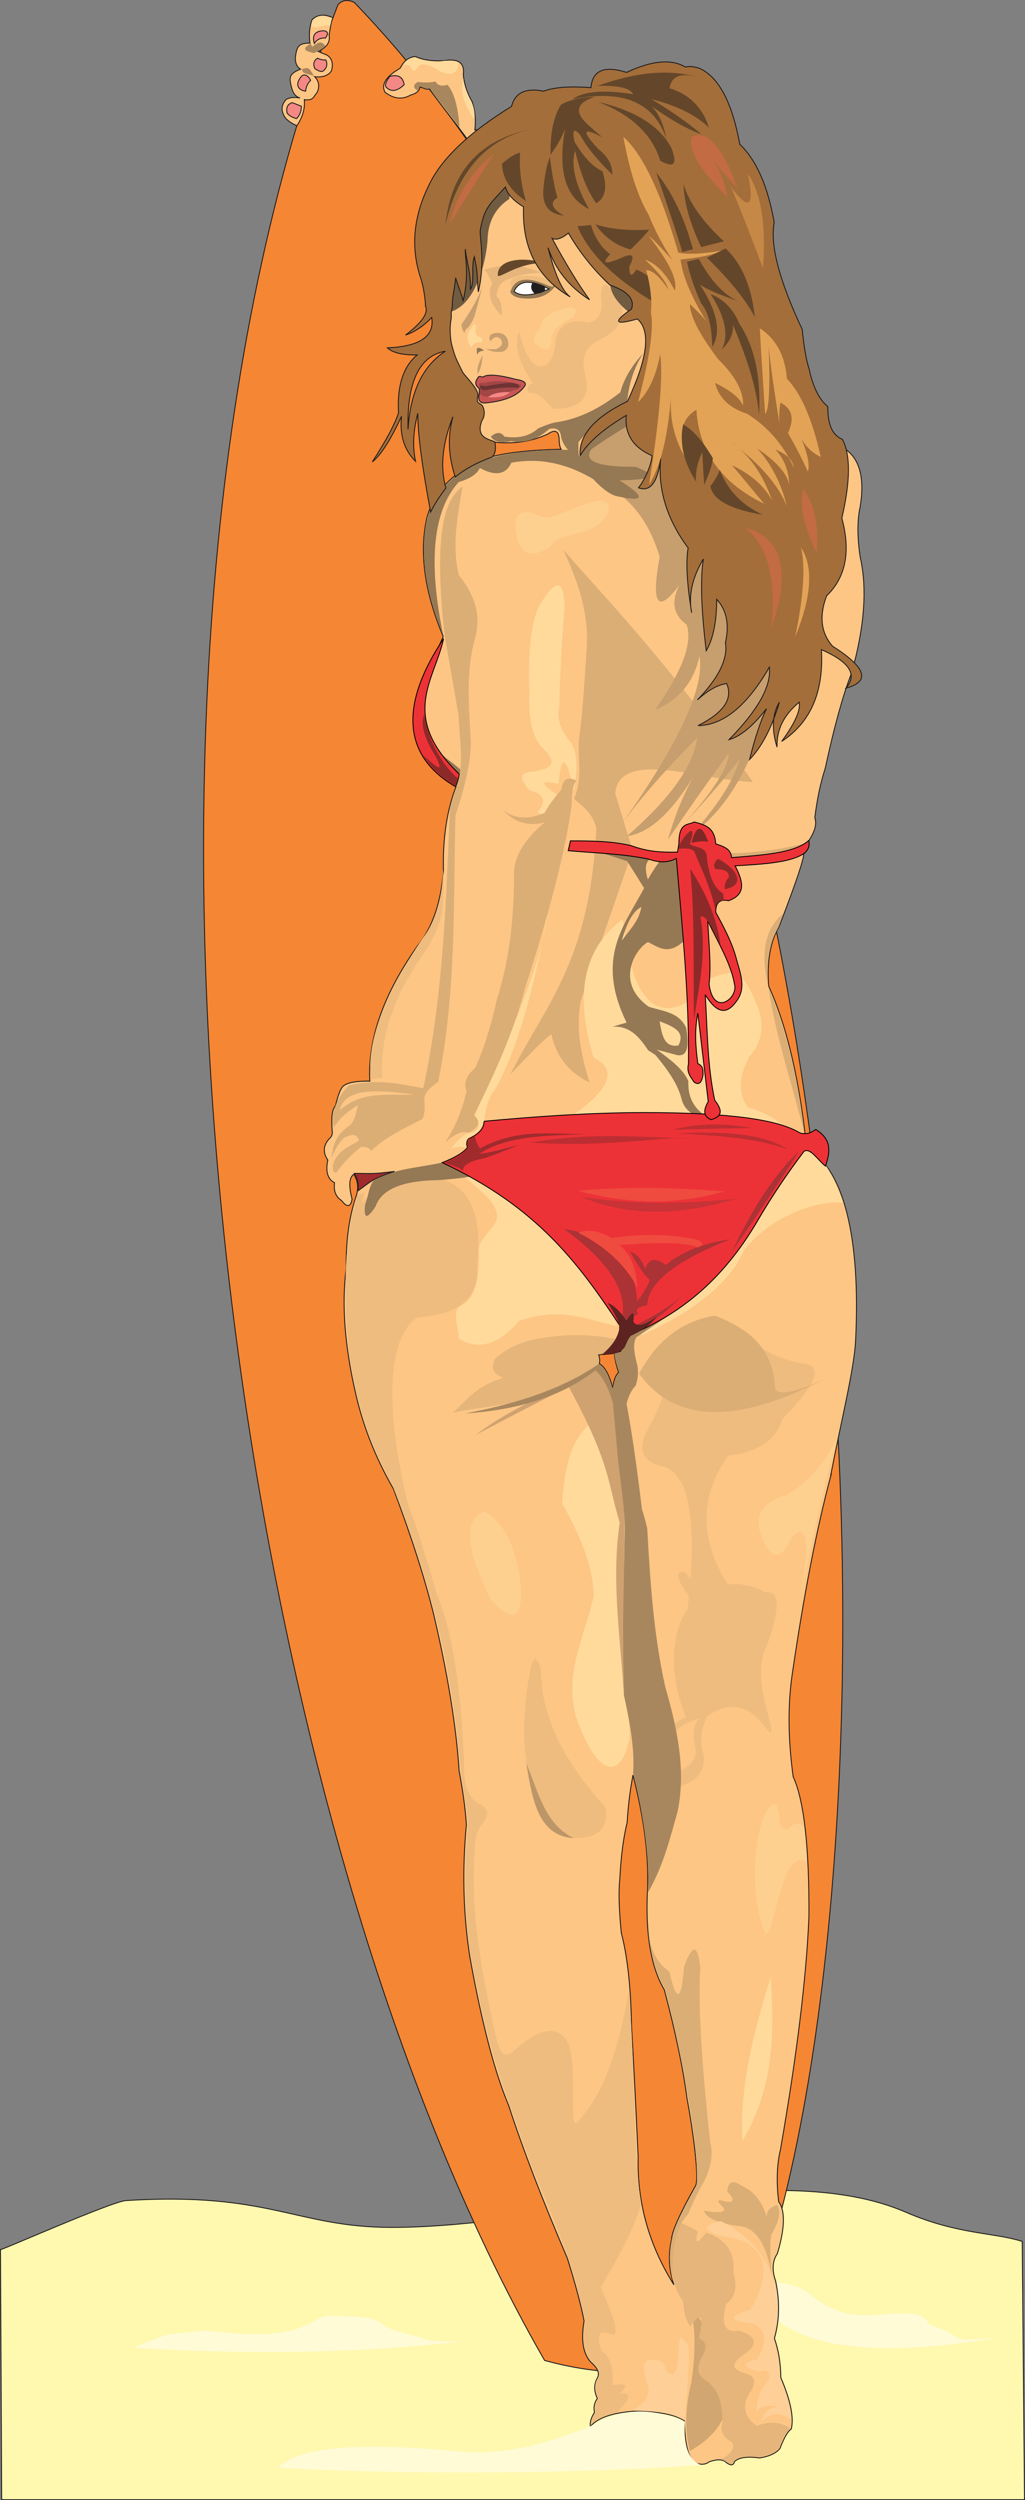
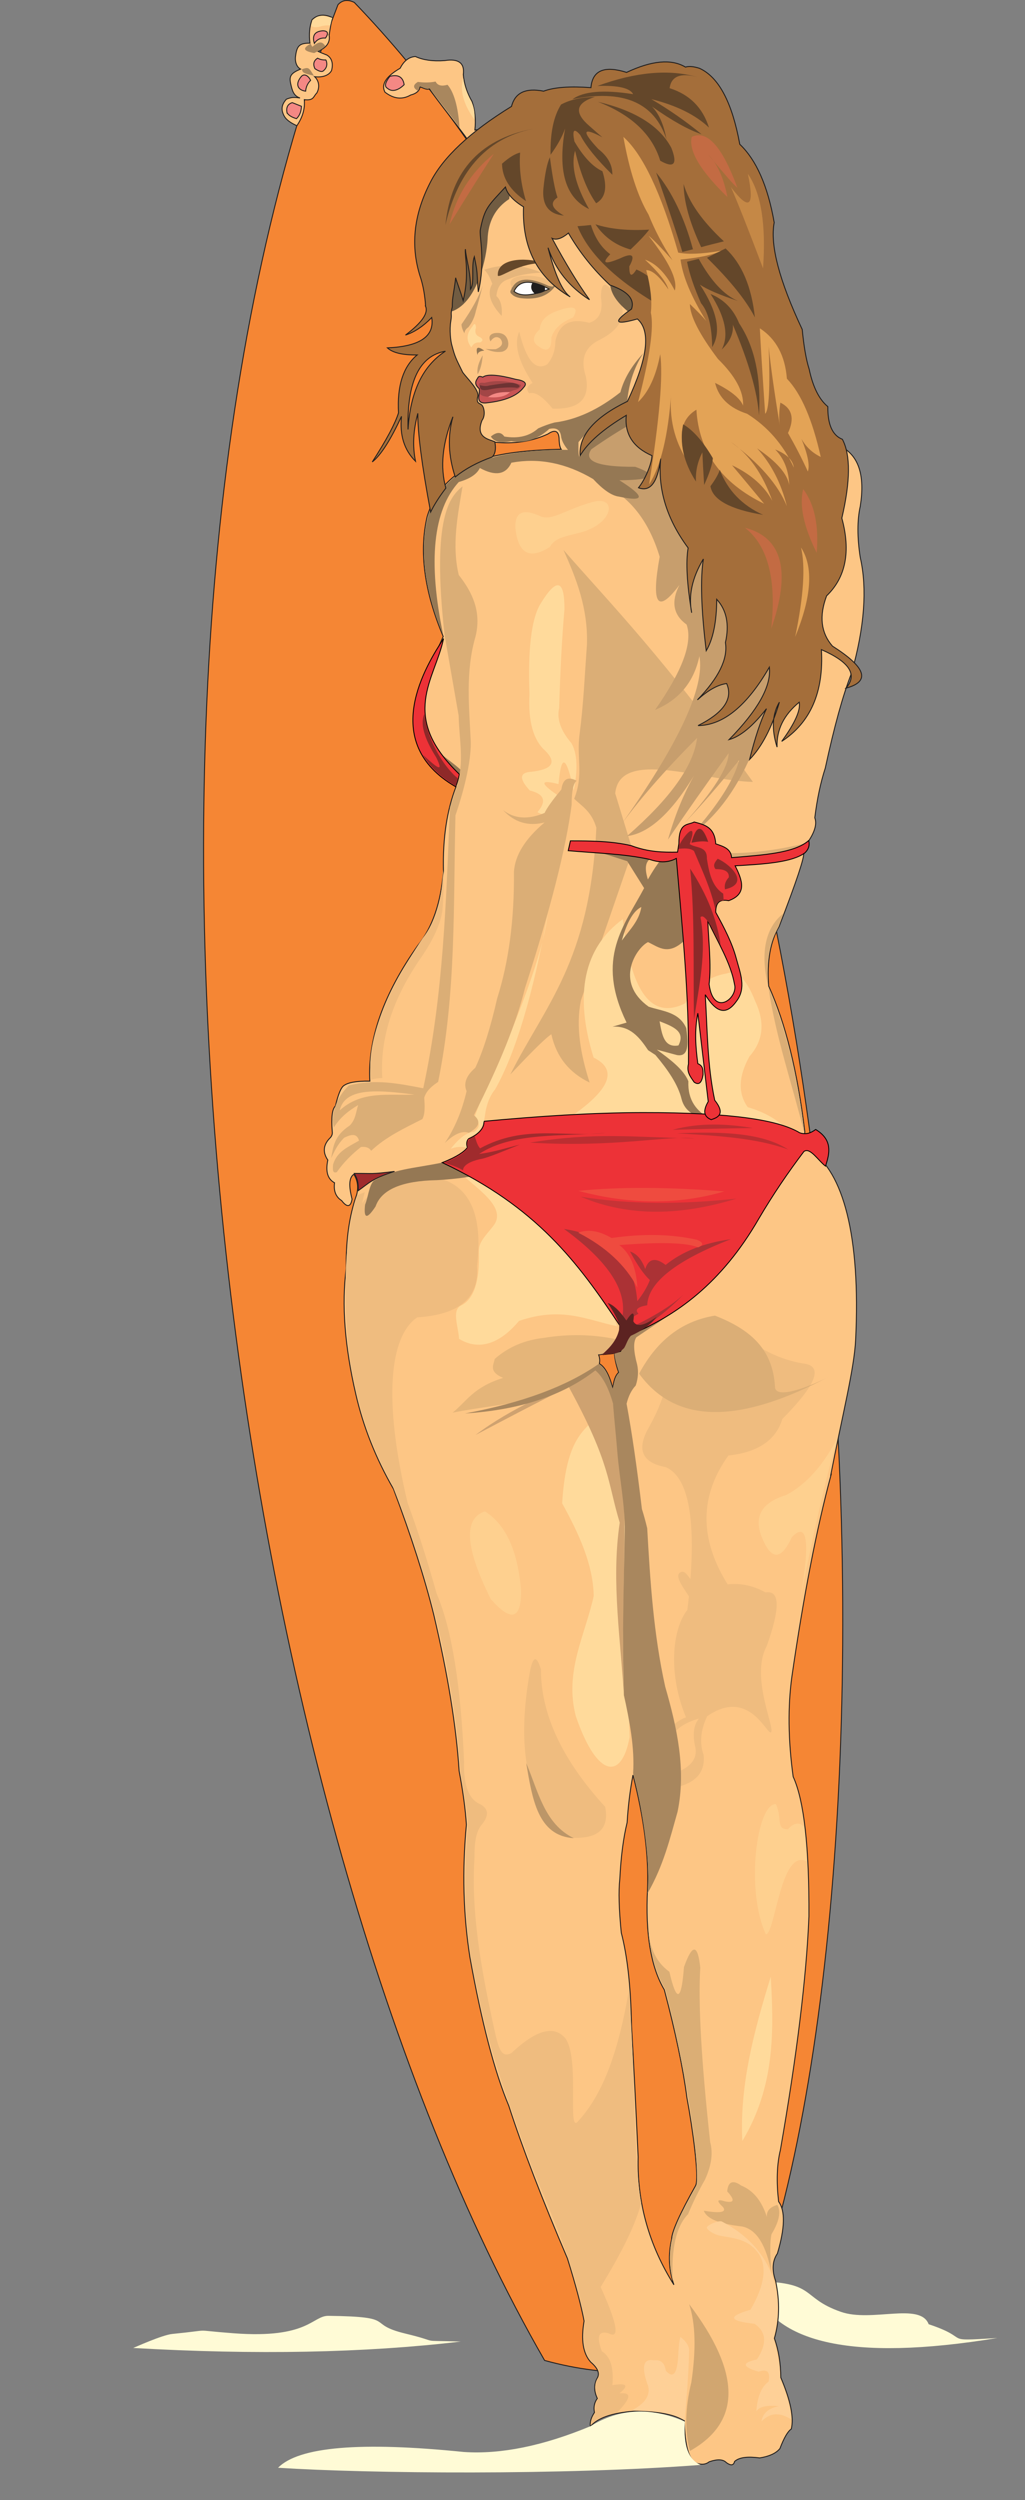
<svg xmlns="http://www.w3.org/2000/svg" xmlns:ns1="http://www.inkscape.org/namespaces/inkscape" xmlns:ns2="http://sodipodi.sourceforge.net/DTD/sodipodi-0.dtd" xml:space="preserve" width="329.19" height="802.346" style="fill-rule:evenodd" viewBox="0 0 9290.47 22643.991" version="1.1" ns1:version="0.48.1 " ns2:docname="sexysurfer.svg" id="svg2">
  <rect x="0" y="0" width="9290.47" height="22643.991" fill="#808080" stroke="none" />
  <ns2:namedview pagecolor="#ffffff" bordercolor="#666666" borderopacity="1" objecttolerance="10" gridtolerance="10" guidetolerance="10" ns1:pageopacity="0" ns1:pageshadow="2" ns1:window-width="1920" ns1:window-height="1018" id="namedview222" showgrid="false" fit-margin-top="0" fit-margin-left="0" fit-margin-right="0" fit-margin-bottom="0" ns1:zoom="0.99582959" ns1:cx="164.59494" ns1:cy="401.17306" ns1:window-x="-8" ns1:window-y="-8" ns1:window-maximized="1" ns1:current-layer="svg2" />
  <defs id="defs4">
    <style type="text/css" id="style6">
   
    .str1 {stroke:black;stroke-width:7.94}
    .str0 {stroke:#201E1E;stroke-width:8.47}
    .fil31 {fill:#201E1E}
    .fil16 {fill:#ED3237}
    .fil38 {fill:#F48884}
    .fil2 {fill:#F58634}
    .fil30 {fill:#FEFEFE}
    .fil0 {fill:#FFF8AF}
    .fil1 {fill:#FFFBD6}
    .fil19 {fill:#5C2321}
    .fil26 {fill:#64472A}
    .fil28 {fill:#6E3333}
    .fil7 {fill:#715C42}
    .fil24 {fill:#7E2726}
    .fil23 {fill:#8E2929}
    .fil5 {fill:#957854}
    .fil22 {fill:#A02B2D}
    .fil27 {fill:#A24646}
    .fil32 {fill:#A46E3A}
    .fil15 {fill:#A9875E}
    .fil17 {fill:#AB3235}
    .fil21 {fill:#BC2E31}
    .fil25 {fill:#BC9668}
    .fil33 {fill:#C36B43}
    .fil34 {fill:#C58846}
    .fil20 {fill:#C73336}
    .fil10 {fill:#C79E6D}
    .fil4 {fill:#C85454}
    .fil14 {fill:#CFA270}
    .fil12 {fill:#D1A670}
    .fil37 {fill:#DBAE75}
    .fil9 {fill:#DBAE76}
    .fil35 {fill:#E3A356}
    .fil13 {fill:#E5B579}
    .fil8 {fill:#E5B57B}
    .fil18 {fill:#EF4B3F}
    .fil6 {fill:#EFBC7F}
    .fil39 {fill:#F48884}
    .fil3 {fill:#FDC685}
    .fil29 {fill:#FED08F}
    .fil36 {fill:#FED097}
    .fil11 {fill:#FFDA9B}
   
  </style>
  </defs>
  <g id="Camada_x0020_1" transform="translate(-11464.765,-6597.244)">
    <ns2:namedview pagecolor="#ffffff" bordercolor="#666666" borderopacity="1" objecttolerance="10" gridtolerance="10" guidetolerance="10" ns1:pageopacity="0" ns1:pageshadow="2" ns1:window-width="1920" ns1:window-height="1018" id="namedview4" showgrid="false" ns1:zoom="14.714834" ns1:cx="250.56129" ns1:cy="662.71396" ns1:window-x="-8" ns1:window-y="-8" ns1:window-maximized="1" ns1:current-layer="svg2" />
    <g id="_220328800">
-       <path class="fil0 str0" d="m 11469,26972 11,2265 9271,0 -21,-2339 c -255,-82 -585,-61 -1056,-265 -1186,-513 -3197,138 -4658,138 -869,0 -1105,-325 -2410,-243 -126,8 -1115,445 -1136,444 z" id="path12" ns1:connector-curvature="0" style="fill:#fff8af;stroke:#201e1e;stroke-width:8.47" />
      <path class="fil1" d="m 20504,27773 c -1329,218 -2069,47 -2223,-513 599,0 429,145 806,276 278,97 718,-90 795,112 409,136 93,157 621,125 z" id="path14" ns1:connector-curvature="0" style="fill:#fffbd6" />
      <path class="fil2 str0" d="m 18089,27912 c -532,205 -1095,227 -1688,64 -2860,-4966 -4268,-15150 -1873,-21336 39,-43 88,-50 148,-21 5150,5353 5088,17943 3413,21294 z" id="path16" ns1:connector-curvature="0" style="fill:#f58634;stroke:#201e1e;stroke-width:8.47" />
      <path class="fil3 str0" d="m 18995,19955 c 109,-557 212,-961 225,-1220 47,-952 -117,-1525 -407,-1715 -43,-90 -61,-147 -53,-169 -66,-545 -175,-986 -328,-1323 -17,-224 15,-404 95,-540 158,-410 232,-632 222,-667 -1,-42 15,-79 48,-111 55,-85 73,-154 53,-206 21,-171 53,-321 95,-450 81,-375 160,-662 238,-860 117,-414 144,-763 79,-1048 -28,-182 -28,-336 0,-463 46,-287 -17,-470 -191,-550 -1047,-1028 -1620,-1843 -1720,-2445 -400,-358 -927,-496 -1582,-413 10,-96 1,-183 -26,-259 -44,-75 -71,-156 -79,-243 14,-105 -43,-147 -169,-127 -108,8 -196,-5 -265,-37 -59,4 -105,40 -138,106 -129,75 -175,147 -138,217 79,61 156,70 233,26 51,-13 79,-37 85,-74 46,17 64,28 86,18 47,77 289,377 348,464 -254,658 -340,1196 -259,1614 99,639 142,1127 497,1122 178,19 341,-6 487,-74 62,-42 96,-29 101,37 1,50 7,84 19,101 -284,6 -506,32 -667,77 -292,110 -475,288 -548,534 -74,318 -25,680 146,1085 -170,376 -240,653 -209,831 42,229 150,405 325,529 -83,215 -121,469 -114,762 -22,288 -100,514 -233,677 -310,440 -455,849 -434,1228 -123,-2 -204,13 -241,45 -23,20 -47,79 -71,180 -30,28 -39,105 -29,230 4,25 -4,46 -24,64 -58,61 -63,127 -16,196 -22,103 -2,172 61,206 -10,74 12,128 64,161 50,65 82,60 95,-13 -32,-122 -27,-197 16,-225 34,54 43,115 26,183 -67,189 -99,411 -95,667 -43,328 -14,709 87,1143 67,292 180,578 341,857 163,432 284,811 365,1138 127,539 204,1010 230,1416 35,185 57,347 66,487 -39,413 -29,814 32,1201 106,588 223,1037 352,1344 127,392 305,853 532,1384 74,237 124,426 151,566 -30,171 -10,295 61,373 65,55 84,105 56,148 -29,55 -28,115 3,180 -27,37 -36,79 -26,127 -31,47 -43,90 -37,127 65,-77 196,-123 392,-138 220,1 374,30 460,87 4,226 41,354 111,384 46,16 84,11 114,-13 75,-26 127,-23 156,8 41,29 65,26 74,-11 41,-37 116,-47 228,-32 87,-14 148,-42 183,-85 37,-97 71,-156 103,-177 25,-104 -7,-259 -95,-466 -1,-129 -20,-247 -58,-355 46,-162 50,-335 11,-519 -35,-101 -29,-184 16,-249 69,-232 72,-389 11,-471 -21,-184 -15,-339 16,-466 149,-855 236,-1560 259,-2117 3,-627 -44,-1049 -143,-1265 -46,-335 -49,-638 -11,-910 106,-730 224,-1339 355,-1826 z m -2098,-1008 c 6,-25 4,-51 -7,-79 39,-1 87,-25 146,-73 -9,61 3,138 36,232 -28,25 -46,73 -53,146 -30,-121 -71,-196 -122,-225 z m 656,7927 c -33,142 -27,281 20,417 -226,-359 -334,-745 -324,-1158 -21,-463 -41,-858 -60,-1184 -6,-350 -37,-633 -93,-847 -21,-212 -26,-375 -13,-489 10,-200 32,-369 66,-509 9,-146 26,-289 53,-430 100,390 144,734 132,1032 -21,401 29,706 152,913 103,390 171,717 205,979 52,277 113,725 79,794 -141,251 -214,412 -218,483 z" id="path18" ns1:connector-curvature="0" style="fill:#fdc685;stroke:#201e1e;stroke-width:8.47" />
      <path class="fil4 str0" d="m 16211,10106 c 35,-36 11,-61 -71,-73 -162,-43 -261,-49 -299,-20 -34,-12 -39,-7 -48,11 -25,36 -23,58 16,95 1,21 0,41 -3,60 -9,52 14,76 77,66 163,-18 273,-65 328,-139 z" id="path20" ns1:connector-curvature="0" style="fill:#c85454;stroke:#201e1e;stroke-width:8.47" />
      <path class="fil5" d="m 16104,9262 c -17,-12 -18,-28 -3,-46 12,-79 75,-114 189,-106 93,0 164,23 215,66 -61,98 -167,139 -318,122 -40,-6 -67,-18 -83,-36 z" id="path22" ns1:connector-curvature="0" style="fill:#957854" />
      <path class="fil6" d="m 16293,10067 c -131,-198 -172,-353 -122,-466 64,261 148,359 254,296 48,-55 73,-126 74,-212 33,-154 135,-209 307,-164 91,-29 126,-104 106,-228 0,-179 63,-152 191,79 25,120 -42,221 -201,302 -137,65 -179,176 -127,333 40,203 -60,300 -302,291 -89,-110 -160,-156 -212,-138 -30,-36 -20,-68 32,-95 z" id="path24" ns1:connector-curvature="0" style="fill:#efbc7f" />
      <path class="fil7" d="m 17164,9424 c 133,-90 77,-175 -169,-254 6,85 63,170 169,254 z" id="path26" ns1:connector-curvature="0" style="fill:#715c42" />
      <path class="fil8" d="m 16076,9125 c 76,-34 174,-53 296,-58 -175,-76 -348,-84 -519,-26 26,21 51,64 74,127 -50,80 -21,177 85,291 7,-86 -9,-146 -48,-180 8,-84 45,-135 111,-153 z" id="path28" ns1:connector-curvature="0" style="fill:#e5b57b" />
      <path class="fil6" d="m 16430,9183 c -168,-77 -276,-70 -323,21 -35,-57 -9,-92 77,-107 125,-9 219,10 283,58 30,37 17,47 -37,29 z" id="path30" ns1:connector-curvature="0" style="fill:#efbc7f" />
      <path class="fil7" d="m 15909,8295 c -244,299 -476,805 -346,1122 233,-86 313,-495 321,-649 5,-164 71,-287 196,-368 20,-123 -37,-158 -171,-105 z" id="path32" ns1:connector-curvature="0" style="fill:#715c42" />
      <path id="path3805" class="fil9" d="m 16572,11578 c 441,504 929,998 1717,2101 -461,-10 -1208,-307 -1248,104 l 158,518 -469,1358 c -48,238 -2,489 79,743 -177,-85 -300,-224 -347,-438 -81,58 -227,213 -372,365 313,-624 724,-1022 780,-2235 -43,-146 -127,-192 -201,-262 88,-222 20,-370 49,-585 36,-274 47,-542 67,-816 9,-330 -97,-592 -213,-853 z" ns1:connector-curvature="0" ns2:nodetypes="ccccccccccccc" style="fill:#dbae76" />
      <path class="fil10" d="m 17328,10440 c 1125,1212 1450,2188 974,2926 -140,352 -326,613 -561,783 237,-268 378,-490 423,-667 -179,222 -345,413 -497,572 265,-294 399,-506 402,-635 -214,295 -397,556 -550,783 70,-246 162,-462 275,-646 -220,383 -436,588 -646,614 392,-341 604,-637 635,-889 -300,301 -537,573 -709,815 539,-753 782,-1272 730,-1556 -49,233 -183,395 -402,487 248,-353 343,-611 286,-773 -122,-88 -143,-208 -64,-360 -199,266 -259,181 -180,-254 -103,-342 -290,-568 -561,-677 -195,-209 -144,-375 153,-497 119,-46 216,-55 291,-26 z" id="path35" ns1:connector-curvature="0" style="fill:#c79e6d" />
      <path class="fil9" d="m 17985,14318 c 133,158 700,16 798,-88 -305,80 -635,107 -798,88 z" id="path37" ns1:connector-curvature="0" style="fill:#dbae76" />
      <path class="fil11" d="m 18052,15414 c -162,27 -287,117 -376,270 -306,154 -495,-100 -566,-762 -354,260 -443,678 -265,1254 226,110 150,294 -228,550 877,4 1542,43 1995,116 -88,-98 -212,-171 -370,-217 -90,-126 -84,-280 16,-460 125,-141 142,-307 53,-497 -80,-204 -167,-289 -259,-254 z" id="path39" ns1:connector-curvature="0" style="fill:#ffda9b" />
      <path id="path3794" class="fil5" d="m 16810,14288 340,109 153,244 c -179,339 -445,631 -159,1218 l -128,37 c 159,-10 245,96 323,213 l 66,43 c 113,134 206,268 238,402 29,108 119,165 262,177 -122,-65 -208,-163 -201,-341 -43,-106 -163,-196 -286,-286 l 182,49 c 110,20 104,-104 85,-244 -66,-148 -215,-152 -341,-194 -316,-226 -110,-534 -6,-585 101,47 190,134 353,-37 l -55,-718 -175,0 c -36,46 -74,100 -124,188 -37,-118 -16,-179 47,-197 l -59,-10 -518,-66 z m 468,524 c -20,127 -109,210 -177,304 50,-180 110,-271 177,-304 z m 165,1035 c 123,48 238,92 171,219 -132,23 -149,-100 -171,-219 z" ns1:connector-curvature="0" style="fill:#957854" />
      <path class="fil5" d="m 15624,13644 c -96,-84 -158,-159 -162,-220 39,38 101,76 177,144 -4,33 -8,50 -15,76 z" id="path42" ns1:connector-curvature="0" style="fill:#957854" />
      <path class="fil6" d="m 16888,28321 c -41,-82 -35,-142 -1,-191 24,-54 -9,-93 -70,-152 -61,-56 -84,-237 -47,-358 -24,-90 -46,-187 -79,-316 -55,-216 -184,-564 -390,-1039 -207,-566 -410,-1101 -505,-1632 -109,-420 -146,-931 -90,-1509 -7,-117 -43,-318 -71,-494 -12,-219 -33,-401 -73,-658 -86,-567 -260,-1212 -541,-1922 -193,-345 -322,-714 -390,-1159 -50,-481 -49,-907 22,-1290 12,-61 30,-140 50,-178 24,-10 45,-19 68,-28 -9,32 -17,66 -24,102 99,-149 318,-229 657,-238 314,62 442,331 384,807 23,284 -158,438 -542,463 -250,171 -311,744 -86,1682 92,248 179,521 262,818 138,323 220,831 249,1524 -6,214 43,343 148,386 73,40 79,100 16,180 -50,55 -72,153 -69,296 -33,477 53,993 180,1566 40,181 65,255 153,212 226,-213 390,-257 492,-132 128,185 18,837 106,757 240,-256 376,-657 468,-1194 58,691 44,1588 112,1926 -50,184 -157,416 -368,761 153,338 176,478 69,418 -89,-24 -108,31 -58,164 78,48 110,150 95,307 132,-22 153,3 64,74 115,-11 107,42 -23,176 -132,26 -210,70 -238,114 3,-60 24,-92 44,-117 -10,-72 3,-109 29,-126 z" id="path44" ns1:connector-curvature="0" style="fill:#efbc7f" />
      <path id="path3818" class="fil11" d="m 17057,18609 c -271,-56 -498,-182 -888,-48 -151,181 -343,285 -544,162 -3,-103 -70,-258 19,-302 115,-56 171,-218 161,-492 -4,-93 90,-166 144,-247 109,-181 -236,-363 -401,-544 684,359 1278,783 1509,1470 l 0,0 z" ns1:connector-curvature="0" ns2:nodetypes="cccccc" style="fill:#ffda9b" />
      <path class="fil5" d="m 15759,17249 c -97,-49 -193,-90 -286,-122 -275,56 -431,55 -620,164 -44,42 -52,154 -79,217 -15,129 17,135 95,16 53,-153 238,-232 556,-238 124,-7 235,-20 333,-37 z" id="path47" ns1:connector-curvature="0" style="fill:#957854" />
      <path class="fil12" d="m 17731,28174 c 44,-297 38,-533 -20,-708 473,625 475,1068 7,1330 -48,-181 -44,-388 13,-622 z" id="path49" ns1:connector-curvature="0" style="fill:#d1a670" />
      <path id="path3816" class="fil13" d="m 16398,18714 c -161,18 -313,72 -449,191 -11,57 -57,115 76,172 -271,85 -325,207 -458,315 482,-98 1002,-84 1325,-442 7,-27 2,-65 -8,-85 25,-1 48,-5 79,-20 26,-36 61,-77 83,-119 -214,-45 -433,-47 -649,-12 z" ns1:connector-curvature="0" ns2:nodetypes="cccccc" style="fill:#e5b579" />
      <path id="path3822" class="fil11" d="m 17171,22332 c -69,386 -292,378 -487,-191 -106,-403 84,-732 162,-1088 -4,-280 -131,-560 -286,-840 34,-547 173,-645 306,-773 440,1004 255,1935 306,2893 z" ns1:connector-curvature="0" ns2:nodetypes="cccccc" style="fill:#ffda9b" />
-       <path class="fil8" d="m 18118,28890 c -24,70 -79,-27 -136,-18 107,-28 160,-124 109,-159 -76,-47 -103,-105 -79,-175 6,-196 -52,-328 -175,-397 -59,-50 -57,-124 5,-222 31,-72 16,-120 -42,-143 47,-213 21,-248 -79,-106 -39,-57 -60,-133 -64,-228 -59,-84 -94,-182 -106,-296 -15,-224 17,-361 95,-413 71,34 119,59 143,74 -29,117 -5,121 74,11 183,59 266,181 249,365 39,125 18,219 -64,280 -52,186 -14,268 116,243 162,52 176,124 42,217 -117,80 -113,136 11,169 98,25 109,90 32,196 -59,109 -34,202 74,280 136,-50 235,-26 307,24 -77,76 -79,116 -104,178 -50,56 -113,68 -177,82 -30,-5 -67,-5 -110,-8 -48,5 -103,16 -122,43 z" id="path53" ns1:connector-curvature="0" style="fill:#e5b57b" />
-       <path class="fil11" d="m 18159,17808 c -512,451 -807,747 -886,886 488,-222 796,-473 926,-754 203,-300 652,-477 910,-450 -436,-1167 -751,-38 -949,318 z" id="path55" ns1:connector-curvature="0" style="fill:#ffda9b" />
      <path class="fil6" d="m 17683,22151 c -130,50 -180,134 -148,254 5,-111 94,-193 265,-243 -49,60 -60,148 -32,265 17,97 -39,171 -169,222 0,0 -4,46 -11,138 187,-43 271,-142 254,-296 -38,-107 -27,-224 32,-349 373,-261 538,159 577,146 49,-22 -190,-500 -37,-781 124,-347 121,-509 -11,-487 -111,-62 -225,-86 -343,-73 -258,-414 -255,-803 7,-1167 268,-29 431,-139 489,-331 314,-317 375,-484 185,-503 -207,-35 -405,-132 -595,-291 -315,-86 -544,-28 -688,172 97,153 62,382 -106,688 -122,205 -73,329 146,370 194,83 269,421 225,1014 -34,-43 -56,-82 -93,-60 -54,32 30,139 79,216 -4,40 -9,81 -14,123 -139,176 -176,582 -12,974 z" id="path57" ns1:connector-curvature="0" style="fill:#efbc7f" />
      <path id="path3786" class="fil14" d="m 17123,22015 c -27,-541 -122,-1086 -41,-1627 -112,-367 -81,-533 -463,-1231 -309,155 -574,295 -844,437 330,-249 693,-390 1119,-605 361,609 175,2017 229,3025 l 0,0 z" ns1:connector-curvature="0" ns2:nodetypes="cccccc" style="fill:#cfa270" />
      <path class="fil6" d="m 16619,23240 c 261,20 371,-72 331,-278 -389,-425 -583,-839 -582,-1244 -42,-139 -77,-122 -106,53 -122,717 -3,1207 357,1468 z" id="path60" ns1:connector-curvature="0" style="fill:#efbc7f" />
      <path id="path3782" class="fil15" d="m 17335,23744 c 146,-255 202,-495 271,-737 79,-378 -3,-756 -112,-1134 -106,-478 -136,-956 -163,-1434 -15,-63 -31,-121 -48,-174 -45,-379 -91,-697 -139,-954 17,-70 45,-125 83,-165 22,-66 26,-128 13,-189 -34,-125 -36,-208 -7,-248 115,-77 211,-142 288,-195 -240,84 -419,192 -481,225 -22,124 6,198 37,291 -38,28 -48,104 -59,143 -33,-104 -74,-196 -126,-223 -290,203 -693,353 -1212,449 493,-31 886,-161 1181,-390 67,57 120,157 160,301 11,142 30,319 40,448 20,238 70,474 66,713 -7,500 -25,881 -7,1480 50,229 99,479 83,708 72,266 161,779 131,1085 z" ns1:connector-curvature="0" ns2:nodetypes="ccccccccc" style="fill:#a9875e" />
      <path id="path2987" class="fil16 str1" d="m 17154,18696 c 440,-178 850,-475 1188,-1060 130,-221 267,-422 409,-609 55,-43 130,82 196,132 40,-121 64,-239 -89,-332 -42,31 -87,50 -145,30 -185,-112 -595,-184 -1426,-183 -460,1 -942,33 -1436,79 5,75 -75,133 -143,159 -17,29 -14,50 -9,80 -19,30 -90,83 -226,135 856,402 1226,899 1609,1475 1,140 -52,226 -153,264 l 89,-9 72,-21 64,-140 z" ns1:connector-curvature="0" ns2:nodetypes="ccccccccscccccc" style="fill:#ed3237;stroke:#000000;stroke-width:7.94" />
      <path class="fil17" d="m 17053,18757 c 24,-56 34,-107 29,-151 105,-264 -63,-556 -505,-878 415,65 636,283 664,654 53,-66 90,-129 114,-191 -54,-50 -114,-136 -180,-259 62,20 107,73 138,159 30,-95 92,-108 185,-37 151,-122 348,-200 590,-233 -496,193 -749,392 -757,598 -88,15 -115,41 -79,77 -76,37 -109,83 -98,138 236,-111 404,-215 505,-312 -180,187 -354,308 -521,362 -27,46 -55,70 -85,74 z" id="path64" ns1:connector-curvature="0" style="fill:#ab3235" />
      <path class="fil18" d="m 16708,17763 c 249,128 427,294 534,497 -11,-183 -65,-312 -164,-386 376,-29 614,-22 714,21 53,-22 49,-45 -11,-69 -229,-52 -486,-57 -773,-16 -114,-66 -214,-82 -302,-48 z" id="path66" ns1:connector-curvature="0" style="fill:#ef4b3f" />
      <path class="fil19" d="m 17182,18696 c 109,-50 187,-107 235,-172 -114,82 -184,95 -212,40 14,-91 -7,-93 -63,-7 -61,-88 -117,-141 -169,-159 61,92 98,164 109,215 -18,113 -80,182 -165,257 109,-16 145,-2 205,-64 21,-35 30,-75 60,-110 z" id="path68" ns1:connector-curvature="0" style="fill:#5c2321" />
      <path id="path2991" class="fil20" d="m 16728,17436 c 459,73 932,69 1413,17 -492,151 -967,172 -1413,-17 z" ns1:connector-curvature="0" ns2:nodetypes="ccc" style="fill:#c73336" />
      <path id="path2993" class="fil21" d="m 17763,16908 c -244,-29 -721,85 -1494,38 588,-96 928,-49 1494,-38 z" ns1:connector-curvature="0" ns2:nodetypes="ccc" style="fill:#bc2e31" />
      <path id="path2995" class="fil22" d="m 16957,16857 c -380,46 -734,-80 -1141,141 -27,-30 -38,-79 -48,-108 -45,12 -84,54 -63,104 -31,55 -140,105 -211,134 55,20 122,39 168,70 -3,-47 70,-84 153,-102 71,-10 243,-86 362,-132 -122,30 -236,68 -370,85 306,-201 748,-155 1149,-192 l 0,0 z" ns1:connector-curvature="0" ns2:nodetypes="cccccccccc" style="fill:#a02b2d" />
      <path id="path3765" class="fil21" d="m 18610,17009 c -286,-105 -648,-126 -1011,-147 396,-17 770,-9 1011,147 z" ns1:connector-curvature="0" ns2:nodetypes="ccc" style="fill:#bc2e31" />
      <path id="path3767" class="fil21" d="m 17561,16830 c 236,-7 478,-13 728,-16 -241,-40 -484,-50 -728,16 z" ns1:connector-curvature="0" ns2:nodetypes="ccc" style="fill:#bc2e31" />
      <path id="path3769" class="fil16 str1" d="m 17755,14043 c -58,30 -137,0 -137,195 l -12,77 c -130,2 -261,1 -421,-59 -177,-41 -363,-43 -550,-43 l -20,89 c 247,22 506,28 734,78 82,28 164,36 246,-8 53,621 117,1242 110,1862 -19,76 20,117 51,164 43,31 69,7 81,-66 0,-40 3,-81 -47,-101 -21,-152 -31,-305 0,-457 l 94,800 c -56,96 -31,140 27,164 55,-18 135,-47 32,-176 -68,-319 -66,-637 -86,-956 77,126 172,215 281,62 95,-122 36,-256 0,-391 -37,-139 -109,-278 -186,-417 0,-74 24,-124 117,-105 168,-60 126,-184 59,-316 262,-15 513,-30 632,-117 36,-34 45,-72 35,-112 -131,115 -416,131 -699,155 -6,-83 -77,-102 -144,-125 -10,-156 -105,-173 -195,-198 z m 125,894 c 90,191 209,383 242,574 37,124 -190,305 -230,0 21,-183 -5,-382 -12,-574 z" ns1:connector-curvature="0" style="fill:#ed3237;stroke:#000000;stroke-width:7.94" />
      <path id="path3774" class="fil23" d="m 18036,14652 c 232,-52 49,-226 -66,-277 -24,29 -48,58 -20,94 71,0 124,14 121,74 -25,28 -44,61 -35,109 l 0,0 z" ns1:connector-curvature="0" ns2:nodetypes="ccccc" style="fill:#8e2929" />
      <path id="path3776" class="fil23" d="m 17946,14824 c -40,-183 -120,-349 -191,-519 -38,-29 -89,-24 -141,-20 l 8,-35 c 62,-117 168,-212 94,-8 56,39 160,15 156,133 20,130 48,253 148,316 l 4,66 c -37,-12 -61,18 -78,66 l 0,0 z" ns1:connector-curvature="0" ns2:nodetypes="ccccccccc" style="fill:#8e2929" />
      <path id="path3778" class="fil23" d="m 17755,15834 c -9,-457 10,-913 -35,-1370 152,233 247,466 277,699 -81,-176 -150,-298 -183,-258 58,319 -14,622 -59,929 z" ns1:connector-curvature="0" ns2:nodetypes="ccccc" style="fill:#8e2929" />
      <path id="path3780" class="fil24" d="m 17884,14222 c -55,-156 -106,-162 -152,8 49,-9 98,-18 152,-8 z" ns1:connector-curvature="0" ns2:nodetypes="ccc" style="fill:#7e2726" />
      <path id="path3788" class="fil25" d="m 16666,23246 c -329,-21 -376,-357 -432,-681 109,256 166,553 432,681 z" ns1:connector-curvature="0" ns2:nodetypes="ccc" style="fill:#bc9668" />
      <path id="path3790" class="fil26" d="m 15977,9095 c 31,18 190,-121 425,-115 -195,-61 -436,-36 -425,115 z" ns1:connector-curvature="0" ns2:nodetypes="ccc" style="fill:#64472a" />
      <path id="path3792" class="fil16 str1" d="m 15629,13610 c -553,-529 -219,-861 -144,-1229 -149,230 -598,935 110,1342 16,-39 26,-76 34,-113 z" ns1:connector-curvature="0" ns2:nodetypes="cccc" style="fill:#ed3237;stroke:#000000;stroke-width:7.94" />
      <path id="path3809" class="fil9" d="m 15656,11003 c -107,89 -283,261 -161,1350 l 127,726 c 4,218 55,423 -19,646 -21,62 -36,113 -60,184 -35,850 -58,1696 -242,2545 -219,-42 -438,-88 -675,-25 -56,57 -102,120 -126,202 -20,59 -27,118 -9,178 58,-94 137,-154 220,-203 -21,63 -21,129 -76,185 -145,95 -149,195 -169,296 30,-62 57,-124 118,-185 58,-28 114,-47 135,26 -95,56 -202,97 -236,219 -1,36 -8,80 34,67 66,-94 141,-166 219,-228 49,-6 76,8 93,34 133,-126 300,-204 464,-287 26,-48 22,-121 17,-194 19,-63 69,-105 126,-143 165,-805 137,-1609 157,-2414 30,-87 143,-426 139,-666 -15,-318 -50,-636 43,-954 55,-225 -28,-399 -152,-557 -64,-267 -11,-534 34,-801 z m -775,5479 c 104,0 222,14 341,29 -232,11 -476,-40 -678,143 31,-135 164,-172 337,-172 z" ns1:connector-curvature="0" style="fill:#dbae76" />
      <path id="path3814" class="fil9" d="m 17257,19038 c 354,488 957,431 1719,29 -173,90 -492,214 -487,86 -20,-314 -193,-504 -544,-640 -277,45 -513,201 -687,525 l 0,0 z" ns1:connector-curvature="0" ns2:nodetypes="ccccc" style="fill:#dbae76" />
      <path id="path3820" class="fil11" d="m 18193,25989 c 297,-496 286,-993 258,-1489 -150,487 -283,977 -258,1489 z" ns1:connector-curvature="0" ns2:nodetypes="ccc" style="fill:#ffda9b" />
      <path class="fil18" d="m 18030,17388 c -515,-41 -956,-42 -1323,-5 466,125 907,127 1323,5 z" id="path86" ns1:connector-curvature="0" style="fill:#ef4b3f" />
-       <path class="fil17" d="m 18099,17933 c 195,-411 397,-714 609,-910 -170,266 -373,570 -609,910 z" id="path88" ns1:connector-curvature="0" style="fill:#ab3235" />
      <path class="fil5" d="m 17089,10149 c -199,158 -399,250 -598,275 -47,12 -96,30 -148,53 -78,70 -181,95 -307,74 -30,-43 -70,-43 -122,0 28,48 90,62 185,42 125,21 240,-16 344,-111 60,-14 96,5 106,58 4,42 25,86 64,132 -183,-4 -358,7 -538,38 -286,44 -553,180 -707,481 -106,320 -75,704 114,1158 -140,-669 -91,-1131 141,-1386 102,-29 165,-72 191,-127 140,76 236,61 286,-48 249,-46 496,3 741,148 91,98 169,151 233,159 239,51 241,1 5,-148 311,-3 359,-44 143,-122 -341,2 -473,-51 -397,-159 136,-95 261,-174 376,-238 -7,-71 -11,-106 -11,-106 -185,106 -329,215 -434,328 -37,127 -52,111 -48,-48 127,-156 274,-269 439,-339 12,-176 61,-331 148,-466 -106,115 -175,232 -206,349 z" id="path90" ns1:connector-curvature="0" style="fill:#957854" />
      <path class="fil27" d="m 15811,10094 c -12,-26 3,-35 45,-29 100,-26 210,-20 331,18 -4,25 -25,41 -64,48 -166,65 -264,77 -308,35 1,-41 1,-49 -4,-72 z" id="path92" ns1:connector-curvature="0" style="fill:#a24646" />
      <path class="fil28" d="m 15820,10117 c -6,-7 -12,-36 1,-30 22,7 54,10 77,2 82,-12 180,-30 223,-22 66,15 61,40 27,43 -37,-9 -183,-1 -242,14 -23,5 -73,16 -86,-7 z" id="path94" ns1:connector-curvature="0" style="fill:#6e3333" />
      <path class="fil10" d="m 16013,9783 c -43,7 -93,-1 -148,-26 25,3 56,4 93,3 58,-23 72,-55 42,-95 -31,-25 -61,-17 -90,24 -19,-39 -7,-63 34,-74 67,-10 108,12 124,66 13,55 -6,90 -56,103 z" id="path96" ns1:connector-curvature="0" style="fill:#c79e6d" />
      <path class="fil5" d="m 15854,9773 c -61,-45 -81,-32 -61,40 0,-23 21,-37 61,-40 z" id="path98" ns1:connector-curvature="0" style="fill:#957854" />
      <path class="fil29" d="m 16484,9426 c -79,34 -122,85 -127,153 -69,66 -71,119 -5,159 74,53 112,24 111,-85 24,-78 89,-138 196,-180 60,-101 2,-117 -175,-48 z" id="path100" ns1:connector-curvature="0" style="fill:#fed08f" />
      <path class="fil30 str0" d="m 16442,9215 c -164,-86 -269,-84 -318,21 58,49 165,42 318,-21 z" id="path102" ns1:connector-curvature="0" style="fill:#fefefe;stroke:#201e1e;stroke-width:8.47" />
      <path class="fil31" d="m 16399,9188 c -36,-15 -73,-24 -108,-29 -21,36 -13,70 24,101 34,-4 64,-13 87,-26 5,-22 4,-37 -3,-45 z" id="path104" ns1:connector-curvature="0" style="fill:#201e1e" />
      <path class="fil11" d="m 15748,9553 c -56,64 -60,128 -11,191 16,-34 42,-49 79,-45 33,-17 28,-36 -16,-56 -26,-14 -33,-40 -21,-79 -3,-39 -14,-42 -32,-11 z" id="path106" ns1:connector-curvature="0" style="fill:#ffda9b" />
      <path class="fil32 str0" d="m 15322,9365 c -6,-89 -20,-170 -42,-243 -97,-284 -69,-575 85,-873 116,-229 362,-458 736,-688 32,-125 129,-170 291,-138 97,-36 240,-46 429,-32 13,-156 121,-202 323,-138 229,-108 407,-124 534,-48 32,-10 74,-6 127,11 174,79 296,309 365,688 149,141 254,377 312,709 -39,203 46,526 254,968 15,156 36,276 63,360 34,162 91,275 169,339 -2,162 42,261 132,296 75,142 73,380 -5,714 82,302 36,537 -138,704 -69,183 -52,335 53,455 306,194 347,321 122,381 108,-121 34,-237 -222,-349 22,383 -98,660 -360,831 121,-166 173,-284 159,-355 -140,115 -207,251 -201,407 -51,-161 -44,-297 21,-407 -68,230 -158,403 -270,519 49,-197 100,-350 153,-460 -124,159 -237,252 -339,280 263,-268 385,-487 365,-656 -202,350 -417,526 -646,529 233,-117 319,-244 259,-381 -81,11 -169,61 -265,148 193,-199 278,-372 254,-519 37,-163 11,-294 -79,-392 -1,206 -33,361 -95,466 -46,-374 -54,-651 -26,-831 -102,170 -137,333 -106,487 -43,-264 -54,-460 -32,-587 -193,-260 -276,-530 -249,-810 -27,217 -94,305 -201,265 72,-90 123,-237 122,-291 -172,-75 -249,-197 -233,-365 -209,125 -349,247 -418,365 -13,-183 130,-347 429,-492 184,-390 214,-638 90,-746 -208,59 -225,29 -53,-90 30,-90 -36,-162 -196,-217 -149,-139 -275,-296 -376,-471 -60,50 -110,66 -148,48 121,226 234,411 339,556 -183,-116 -308,-272 -376,-471 64,248 131,396 201,445 -296,-172 -437,-443 -423,-815 -93,-57 -148,-117 -164,-180 -158,172 -189,189 -228,389 -10,52 49,287 -18,561 -17,-197 -1,-147 -36,-319 -31,88 6,237 -35,295 2,-166 -39,-267 -46,-363 -8,64 39,220 -20,466 -29,-99 -61,-174 -68,-207 -17,145 -31,173 -31,264 -19,83 -1,53 -13,128 -14,78 -2,185 11,225 27,101 33,110 97,240 37,51 149,158 137,216 -18,65 13,61 35,79 22,20 36,95 3,139 -64,161 66,171 116,195 12,67 3,113 -26,138 -132,47 -243,107 -333,180 -63,-190 -70,-371 -21,-545 -96,241 -117,456 -64,646 -60,79 -106,151 -138,217 -80,-425 -118,-724 -116,-894 -42,155 -49,299 -21,434 -103,-102 -145,-238 -127,-407 -99,214 -187,352 -265,413 129,-200 208,-348 238,-445 -14,-245 43,-420 169,-524 -132,2 -222,-20 -270,-64 295,-13 429,-105 402,-275 -78,81 -158,133 -238,159 152,-114 212,-203 180,-265 z m -159,1122 c -10,-431 102,-667 339,-709 -205,132 -318,368 -339,709 z" id="path108" ns1:connector-curvature="0" style="fill:#a46e3a;stroke:#201e1e;stroke-width:8.47" />
      <path class="fil26" d="m 16867,8439 c 86,-48 105,-145 58,-291 -87,-40 -172,-130 -254,-270 -21,-105 -4,-124 53,-58 51,99 148,219 291,360 2,-87 -40,-165 -127,-233 -155,-166 -143,-201 37,-106 -25,-21 -64,-55 -116,-101 -143,-122 -127,-210 48,-265 -123,2 -225,25 -307,69 -68,108 -99,259 -95,455 62,-85 106,-164 132,-238 -69,384 3,628 217,730 -123,-216 -166,-392 -127,-529 49,207 112,366 191,476 z" id="path110" ns1:connector-curvature="0" style="fill:#64472a" />
      <path class="fil26" d="m 17449,8053 c -72,-237 -261,-416 -566,-534 340,80 562,220 667,418 58,148 24,187 -101,116 z" id="path112" ns1:connector-curvature="0" style="fill:#64472a" />
      <path class="fil26" d="m 15502,8635 c 118,-511 395,-804 831,-878 -504,85 -781,378 -831,878 z" id="path114" ns1:connector-curvature="0" style="fill:#64472a" />
      <path class="fil33" d="m 15539,8630 c 161,-262 295,-475 402,-640 -210,171 -344,385 -402,640 z" id="path116" ns1:connector-curvature="0" style="fill:#c36b43" />
      <path class="fil26" d="m 18106,9535 c 146,343 225,619 238,826 21,-346 -39,-625 -180,-836 -52,-128 -138,-216 -259,-265 135,210 168,378 101,503 75,-70 109,-146 101,-228 z" id="path118" ns1:connector-curvature="0" style="fill:#64472a" />
      <path class="fil26" d="m 17809,9175 c 158,242 195,431 111,566 -3,-190 -37,-323 -101,-397 -63,-142 -106,-268 -127,-376 71,-18 106,-26 106,-26 111,200 229,327 355,381 -169,-56 -284,-106 -344,-148 z" id="path120" ns1:connector-curvature="0" style="fill:#64472a" />
      <path class="fil26" d="m 17650,8879 c 82,-20 114,-28 95,-26 -78,-287 -189,-518 -333,-693 115,334 194,574 238,720 z" id="path122" ns1:connector-curvature="0" style="fill:#64472a" />
      <path class="fil26" d="m 17820,8836 c -105,-224 -158,-415 -159,-572 47,164 169,337 365,519 -85,21 -154,38 -206,53 z" id="path124" ns1:connector-curvature="0" style="fill:#64472a" />
      <path class="fil26" d="m 18042,8847 c -56,28 -113,56 -169,85 212,208 356,388 434,540 -30,-278 -118,-486 -265,-624 z" id="path126" ns1:connector-curvature="0" style="fill:#64472a" />
      <path class="fil34" d="m 18243,8170 c 64,302 13,342 -153,122 63,144 160,389 291,736 28,-398 -18,-684 -138,-857 z" id="path128" ns1:connector-curvature="0" style="fill:#c58846" />
      <path class="fil26" d="m 16518,8386 c -72,47 -53,101 58,164 -140,-13 -202,-98 -185,-254 14,-132 34,-224 58,-275 23,178 46,299 69,365 z" id="path130" ns1:connector-curvature="0" style="fill:#64472a" />
      <path class="fil26" d="m 16232,8418 c -45,-150 -63,-297 -53,-439 -46,11 -101,45 -164,101 2,130 74,243 217,339 z" id="path132" ns1:connector-curvature="0" style="fill:#64472a" />
      <path class="fil26" d="m 17169,9006 c -2,94 19,105 64,32 155,67 269,201 344,402 -474,-253 -767,-517 -878,-794 46,-3 86,-7 122,-11 35,115 93,204 175,265 -81,84 -51,96 90,37 111,-53 139,-30 85,69 z" id="path134" ns1:connector-curvature="0" style="fill:#64472a" />
      <path class="fil26" d="m 17180,8857 c -134,-37 -240,-113 -318,-228 132,43 295,59 487,48 -36,48 -93,108 -169,180 z" id="path136" ns1:connector-curvature="0" style="fill:#64472a" />
      <path class="fil35" d="m 17322,9043 c 40,151 54,279 42,386 29,133 -9,403 -116,810 96,-91 163,-236 201,-434 27,195 -7,589 -101,1180 106,-164 173,-441 201,-831 -21,227 27,432 143,614 -85,-222 -57,-375 85,-460 22,379 226,663 614,852 -120,-145 -217,-261 -291,-349 173,83 295,191 365,323 -88,-247 -214,-425 -376,-534 260,193 429,387 508,582 -52,-209 -142,-384 -270,-524 178,121 275,232 291,333 -4,-132 -46,-240 -127,-323 105,42 161,97 169,164 -96,-208 -237,-370 -423,-487 -161,-52 -258,-145 -291,-280 143,71 228,140 254,206 6,-127 -70,-268 -228,-423 -168,-223 -253,-389 -254,-497 72,69 121,120 148,153 -136,-218 -213,-403 -233,-556 179,-18 301,-44 365,-79 -173,29 -302,34 -386,16 -155,-542 -321,-891 -497,-1048 54,303 130,538 228,704 57,141 129,279 217,413 -107,-119 -179,-193 -217,-222 186,236 266,401 238,497 -78,-152 -168,-246 -270,-280 125,115 195,205 212,270 -81,-119 -148,-177 -201,-175 z" id="path138" ns1:connector-curvature="0" style="fill:#e3a356" />
      <path class="fil35" d="m 18672,12366 c 77,-370 94,-640 53,-810 114,175 97,445 -53,810 z" id="path140" ns1:connector-curvature="0" style="fill:#e3a356" />
      <path class="fil33" d="m 18867,11604 c -118,-238 -159,-430 -122,-577 102,136 143,328 122,577 z" id="path142" ns1:connector-curvature="0" style="fill:#c36b43" />
      <path class="fil26" d="m 18381,11260 c -190,-86 -321,-222 -392,-407 -14,41 -42,90 -85,148 20,123 179,210 476,259 z" id="path144" ns1:connector-curvature="0" style="fill:#64472a" />
      <path class="fil26" d="m 17656,10440 c 90,52 180,154 270,307 -4,55 -30,136 -79,243 -8,-123 -13,-222 -16,-296 -44,86 -63,174 -58,265 -113,-176 -151,-349 -116,-519 z" id="path146" ns1:connector-curvature="0" style="fill:#64472a" />
      <path class="fil33" d="m 18455,12292 c 49,-447 -30,-752 -238,-915 340,88 419,393 238,915 z" id="path148" ns1:connector-curvature="0" style="fill:#c36b43" />
      <path class="fil35" d="m 18354,9572 c 146,96 227,248 243,455 129,134 231,370 307,709 -76,-37 -134,-91 -175,-164 58,143 77,242 58,296 -54,-118 -114,-234 -180,-349 61,-130 38,-222 -69,-275 -12,78 -14,146 -5,206 -50,-299 -83,-537 -101,-714 14,375 3,578 -32,609 -26,-384 -42,-642 -48,-773 z" id="path150" ns1:connector-curvature="0" style="fill:#e3a356" />
      <path class="fil33" d="m 18148,8297 c -136,-371 -273,-525 -413,-460 -31,125 77,306 323,545 -34,-175 -93,-304 -175,-386 142,172 230,273 265,302 z" id="path152" ns1:connector-curvature="0" style="fill:#c36b43" />
      <path class="fil11" d="m 16275,13588 c 195,-21 239,-84 132,-191 -109,-96 -156,-267 -143,-513 -15,-404 17,-674 95,-810 149,-248 223,-234 222,42 -22,250 -38,548 -48,894 -23,99 14,205 111,318 53,93 60,235 21,429 -68,-318 -113,-337 -138,-58 -165,-43 -170,-11 -16,95 -28,158 -86,211 -175,159 86,-99 63,-164 -69,-196 -96,-104 -94,-161 5,-169 z" id="path154" ns1:connector-curvature="0" style="fill:#ffda9b" />
      <path class="fil6" d="m 14930,16361 c -39,1 -73,6 -101,16 -49,-319 106,-745 466,-1281 118,-151 180,-359 185,-624 9,81 7,205 -5,370 -18,128 -88,279 -212,455 -244,360 -355,714 -333,1064 z" id="path156" ns1:connector-curvature="0" style="fill:#efbc7f" />
      <path class="fil11" d="m 15751,16880 c -58,28 -75,65 -53,111 -54,-11 -103,-7 -148,11 79,-100 149,-151 212,-153 56,-43 56,-83 0,-122 45,-129 93,-240 143,-333 319,-724 494,-1230 524,-1519 -132,729 -291,1259 -476,1588 -51,62 -83,147 -95,254 -15,84 -50,138 -106,164 z" id="path158" ns1:connector-curvature="0" style="fill:#ffda9b" />
      <path class="fil9" d="m 18426,15522 c -67,-277 -34,-518 142,-654 -16,39 -30,77 -44,119 -58,112 -118,226 -98,535 z" id="path160" ns1:connector-curvature="0" style="fill:#dbae76" />
      <path class="fil29" d="m 16730,11419 c 303,-83 328,-337 106,-275 -249,69 -361,169 -466,132 -166,-78 -243,-41 -233,111 26,226 130,280 312,164 46,-86 144,-95 280,-132 z" id="path162" ns1:connector-curvature="0" style="fill:#fed08f" />
      <path class="fil9" d="m 18430,15542 c 189,441 286,942 326,1322 -112,-452 -258,-866 -326,-1322 z" id="path164" ns1:connector-curvature="0" style="fill:#dbae76" />
      <path class="fil36" d="m 17671,28520 c -41,-24 -94,-48 -146,-59 -110,-29 -218,-30 -333,-32 116,-63 166,-131 149,-216 -66,-177 -49,-257 53,-238 60,-7 96,24 106,95 64,71 101,31 111,-122 4,-89 11,-150 21,-185 52,41 78,81 79,122 -4,215 -27,473 -41,635 z" id="path166" ns1:connector-curvature="0" style="fill:#fed097" />
      <path class="fil29" d="m 18608,23165 c -115,2 -50,-99 -111,-228 -172,-6 -278,777 -90,1180 87,-15 133,-782 370,-661 -10,-167 -16,-256 -25,-314 -39,-44 -97,-35 -144,22 z" id="path168" ns1:connector-curvature="0" style="fill:#fed08f" />
      <path class="fil29" d="m 15913,21080 c -232,-465 -250,-729 -53,-794 189,118 299,358 328,720 1,259 -91,284 -275,74 z" id="path170" ns1:connector-curvature="0" style="fill:#fed08f" />
      <path class="fil29" d="m 18717,21090 c 124,-630 237,-1121 339,-1471 -129,250 -284,423 -466,519 -246,75 -309,223 -191,445 76,146 157,124 243,-64 143,-147 168,44 74,572 z" id="path172" ns1:connector-curvature="0" style="fill:#fed08f" />
      <path class="fil37" d="m 17532,24456 c -135,-99 -191,-245 -190,-436 -8,135 43,416 153,596 105,408 308,1367 285,1768 -26,52 -49,87 -103,196 -109,187 -184,405 -114,675 -15,-294 31,-495 138,-603 46,-111 97,-215 153,-312 59,-128 75,-241 48,-339 -80,-729 -110,-1257 -90,-1582 -23,-217 -72,-219 -148,-5 -23,310 -67,324 -132,42 z" id="path174" ns1:connector-curvature="0" style="fill:#dbae75" />
      <path class="fil37" d="m 18458,26832 c 69,-114 87,-202 53,-265 -69,20 -101,57 -95,111 -46,-146 -123,-241 -233,-286 -76,-54 -119,-36 -127,53 72,78 65,108 -21,90 -73,-23 -78,-5 -16,53 33,46 -25,57 -175,32 26,73 143,120 349,143 131,28 219,171 265,429 -15,-180 -15,-300 0,-360 z" id="path176" ns1:connector-curvature="0" style="fill:#dbae75" />
      <path class="fil22 str0" d="m 15040,17207 c -219,27 -186,17 -364,18 31,56 36,78 36,156 101,-71 120,-106 328,-174 z" id="path178" ns1:connector-curvature="0" style="fill:#a02b2d;stroke:#201e1e;stroke-width:8.47" />
      <path class="fil11" d="m 15733,7510 c -47,-91 -67,-161 -69,-207 -34,110 0,237 101,378 6,-67 -7,-123 -31,-171 z" id="path180" ns1:connector-curvature="0" style="fill:#ffda9b" />
-       <path class="fil11" d="m 15441,7156 c 62,-14 120,-12 173,2 11,62 -14,98 -74,108 -41,-1 -79,-15 -114,-42 -95,-51 -153,-57 -172,-19 -28,40 -46,45 -56,16 -14,-33 -39,-43 -83,-33 31,-49 60,-66 115,-71 62,28 135,36 211,39 z" id="path182" ns1:connector-curvature="0" style="fill:#ffda9b" />
      <path class="fil38 str0" d="m 15128,7364 c -11,-69 -53,-95 -130,-75 -37,48 -55,90 -21,108 39,36 98,20 151,-33 z" id="path184" ns1:connector-curvature="0" style="fill:#f48884;stroke:#201e1e;stroke-width:8.47" />
      <path class="fil3 str0" d="m 14449,6910 c 9,-62 19,-113 29,-153 -73,-35 -135,-29 -185,19 -23,63 -29,133 -19,212 -91,0 -118,20 -130,116 -8,48 8,100 45,119 -86,36 -105,63 -90,130 14,62 24,111 85,132 -61,-10 -84,-5 -124,11 -40,46 -53,90 -19,153 23,42 79,71 115,87 50,-76 74,-148 67,-236 88,11 81,-30 113,-60 26,-47 25,-105 -19,-148 62,8 127,-7 153,-56 17,-66 2,-113 -42,-140 -36,-14 -63,-25 -82,-34 81,-33 115,-84 101,-151 z" id="path186" ns1:connector-curvature="0" style="fill:#fdc685;stroke:#201e1e;stroke-width:8.47" />
      <path class="fil11" d="m 14477,6758 c -11,32 -13,48 -19,70 -27,-3 -59,0 -85,8 -31,11 -69,11 -87,-4 -1,-19 9,-34 9,-49 25,-18 34,-44 101,-42 32,6 56,14 81,17 z" id="path188" ns1:connector-curvature="0" style="fill:#ffda9b" />
      <path class="fil38 str0" d="m 14391,6876 c -73,5 -99,43 -77,114 25,-37 59,-52 101,-48 30,-43 22,-65 -24,-66 z" id="path190" ns1:connector-curvature="0" style="fill:#f48884;stroke:#201e1e;stroke-width:8.47" />
      <path class="fil38 str0" d="m 14195,7291 c -58,69 -31,123 40,132 3,-38 18,-71 45,-98 -19,-41 -58,-66 -85,-34 z" id="path192" ns1:connector-curvature="0" style="fill:#f48884;stroke:#201e1e;stroke-width:8.47" />
      <path class="fil38 str0" d="m 14420,7140 c -27,2 -53,-3 -77,-16 -35,23 -43,54 -24,95 31,21 54,29 71,24 36,-26 46,-61 29,-103 z" id="path194" ns1:connector-curvature="0" style="fill:#f48884;stroke:#201e1e;stroke-width:8.47" />
      <path class="fil15" d="m 14310,7283 c -101,-23 -101,-28 -109,-58 62,-22 62,-17 109,58 z" id="path196" ns1:connector-curvature="0" style="fill:#a9875e" />
      <path class="fil15" d="m 14312,7078 c 41,-20 74,-35 102,-63 -31,-47 -60,-43 -118,6 -11,-15 -16,-28 -16,-28 -62,36 -83,63 33,85 z" id="path198" ns1:connector-curvature="0" style="fill:#a9875e" />
      <path class="fil15" d="m 15361,7397 c 57,87 162,208 269,357 -13,-197 -53,-325 -109,-389 -55,16 -91,6 -108,-29 -51,10 -105,11 -161,3 -44,27 -47,53 0,81 14,-14 14,-30 17,-43 39,15 57,33 92,20 z" id="path200" ns1:connector-curvature="0" style="fill:#a9875e" />
      <path class="fil36" d="m 18533,28135 c 67,147 98,281 106,377 -106,-69 -194,-64 -272,16 11,-74 64,-120 159,-138 -113,-11 -181,5 -206,48 9,-133 46,-223 111,-270 18,-88 -12,-118 -90,-90 -150,-44 -155,-81 -16,-111 94,-142 87,-249 -21,-323 -234,-25 -246,-67 -37,-127 133,-229 146,-389 80,-499 -89,-135 -207,-145 -334,-168 -80,-10 -149,-63 -141,-81 9,-21 110,-65 136,-51 443,229 586,648 467,1057 41,143 64,281 59,360 z" id="path202" ns1:connector-curvature="0" style="fill:#fed097" />
      <path class="fil9" d="m 15694,16480 c -43,183 -109,339 -198,470 86,-83 159,-114 218,-93 97,-52 112,-105 46,-159 233,-459 387,-843 463,-1151 231,-713 372,-1267 423,-1660 0,-124 15,-197 46,-218 -80,-43 -126,-16 -139,79 -79,94 -130,165 -152,212 -149,63 -275,54 -377,-26 104,112 229,150 377,112 -178,150 -270,300 -278,450 4,432 -47,813 -152,1144 -60,264 -126,473 -198,628 -83,72 -109,143 -79,212 z" id="path204" ns1:connector-curvature="0" style="fill:#dbae76" />
      <path class="fil23" d="m 15596,13717 c 6,-31 12,-37 18,-71 -93,-72 -267,-299 -303,-582 -39,87 -4,217 108,394 63,130 29,114 -122,-25 67,108 148,192 299,284 z" id="path206" ns1:connector-curvature="0" style="fill:#8e2929" />
      <path class="fil26" d="m 17202,7450 c -266,-42 -449,-26 -549,46 459,-92 743,29 853,364 -25,-135 -69,-234 -132,-298 184,130 334,213 450,251 -141,-116 -293,-222 -456,-318 228,57 402,143 523,258 -57,-181 -176,-300 -357,-357 15,-109 101,-143 258,-99 -259,-76 -563,-49 -913,79 186,-7 294,18 324,73 z" id="path208" ns1:connector-curvature="0" style="fill:#64472a" />
      <path class="fil10" d="m 15649,9533 c 94,-134 157,-250 190,-347 -21,84 -41,160 -61,228 -11,54 -33,102 -67,146 -22,15 -35,33 -37,56 -19,-35 -27,-62 -26,-83 z" id="path210" ns1:connector-curvature="0" style="fill:#c79e6d" />
      <path class="fil10" d="m 15840,9815 c -38,65 -55,122 -46,172 24,-38 40,-95 46,-172 z" id="path212" ns1:connector-curvature="0" style="fill:#c79e6d" />
      <path class="fil39" d="m 16087,10149 c -41,39 -107,54 -199,45 43,-34 109,-49 199,-45 z" id="path214" ns1:connector-curvature="0" style="fill:#f48884" />
      <path class="fil38 str0" d="m 14066,7618 c -9,-48 7,-79 48,-91 27,11 55,22 83,33 -2,48 -17,85 -45,112 -44,-13 -72,-31 -86,-54 z" id="path216" ns1:connector-curvature="0" style="fill:#f48884;stroke:#201e1e;stroke-width:8.47" />
      <path class="fil1" d="m 13985,28948 c 822,53 2597,69 3831,-26 -112,-46 -159,-177 -143,-392 -308,-135 -594,-121 -857,42 -429,178 -812,256 -1148,233 -934,-95 -1495,-48 -1683,143 z" id="path218" ns1:connector-curvature="0" style="fill:#fffbd6" />
      <path class="fil1" d="m 12672,27863 c 1109,64 2098,45 2969,-58 -417,-13 -149,13 -505,-73 -366,-89 -51,-152 -694,-160 -147,-2 -179,209 -858,158 -416,-31 -153,-34 -557,6 -94,9 -352,127 -355,127 z" id="path220" ns1:connector-curvature="0" style="fill:#fffbd6" />
    </g>
  </g>
</svg>